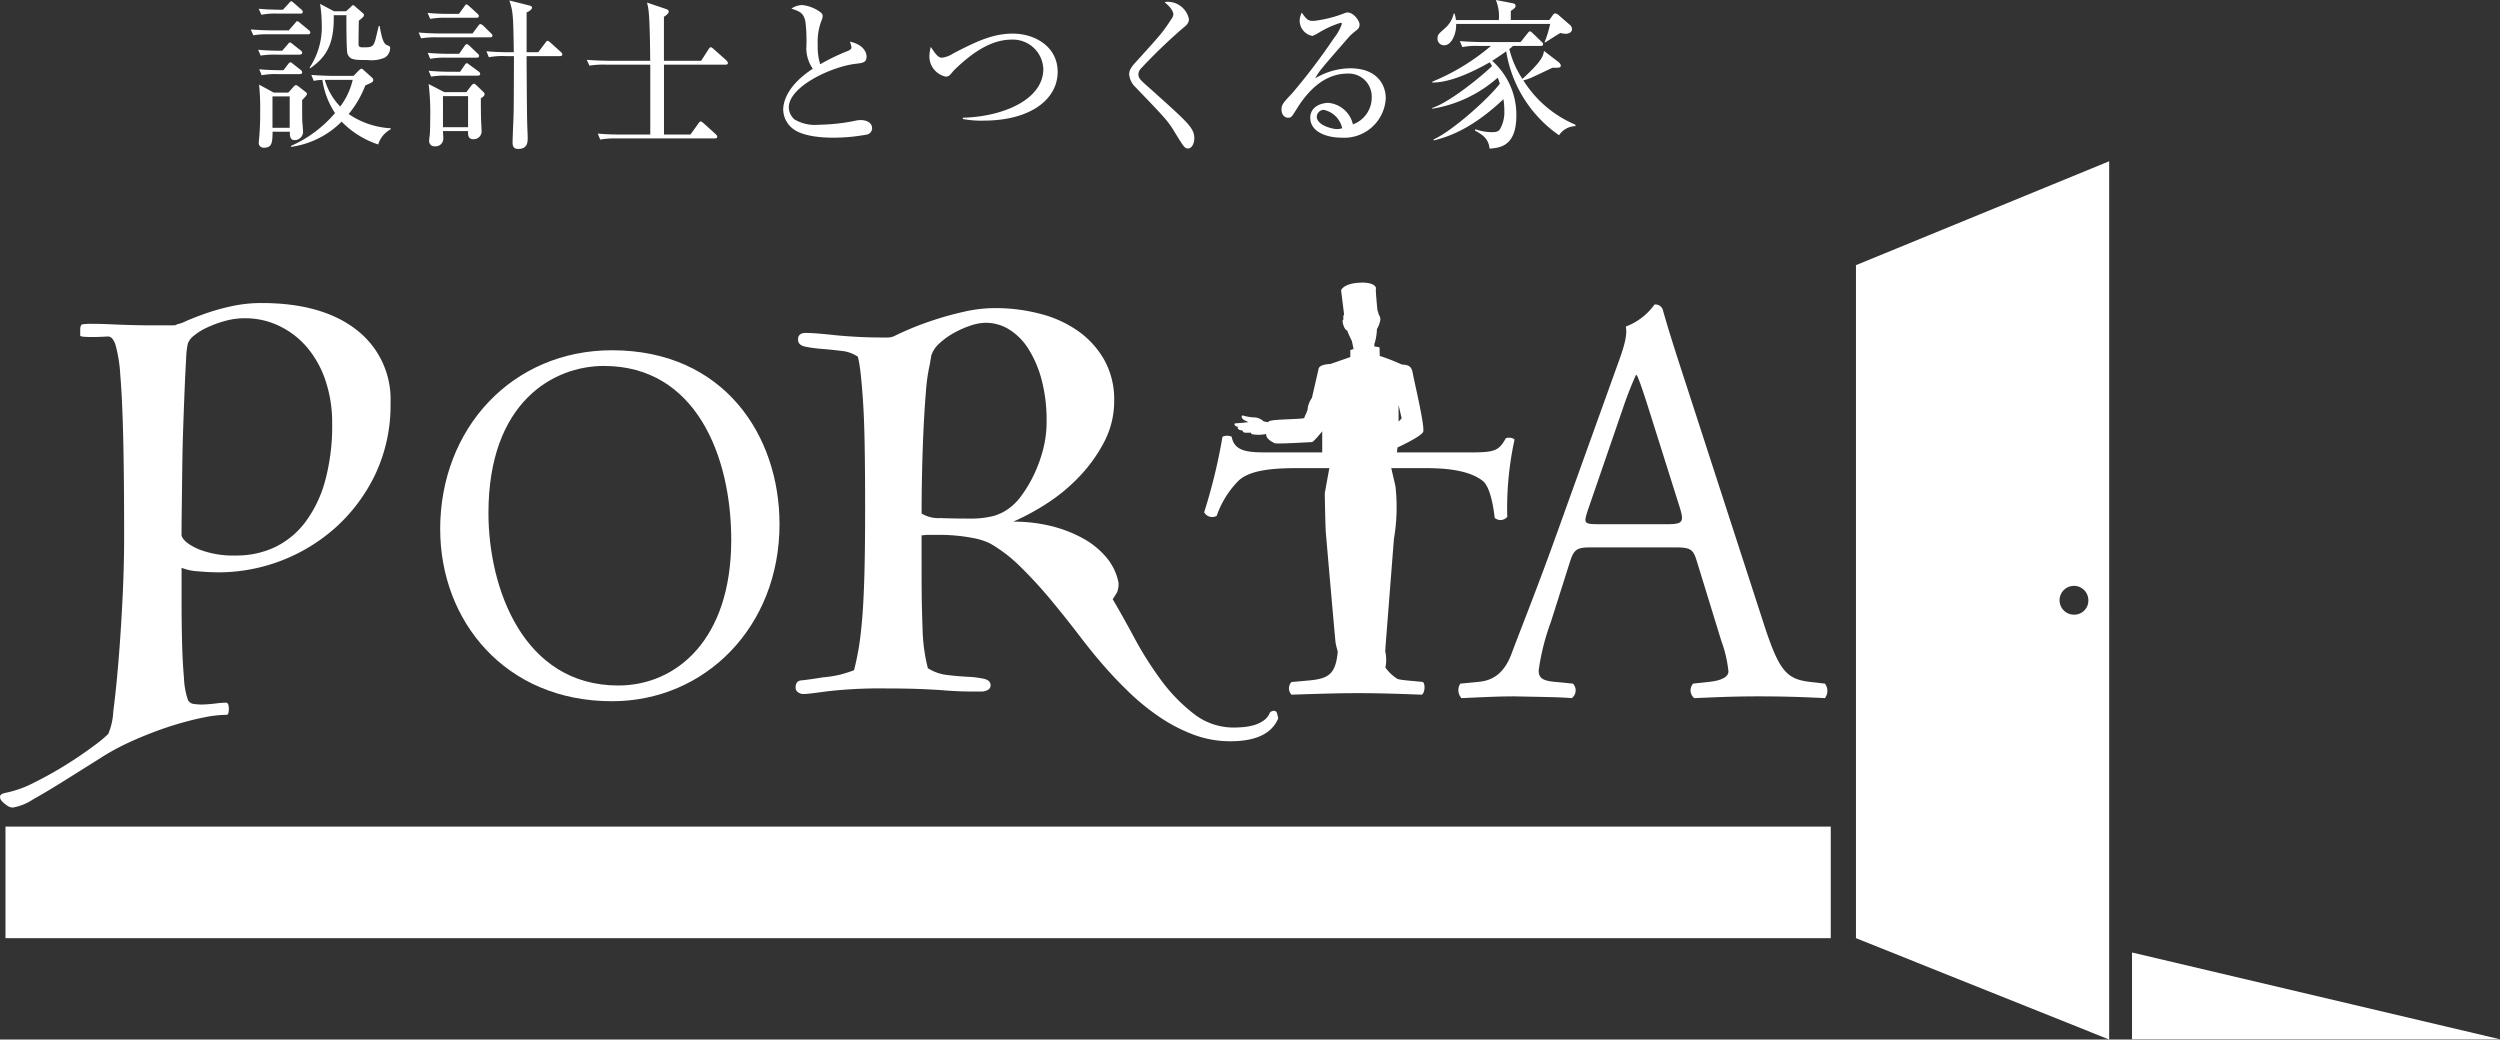
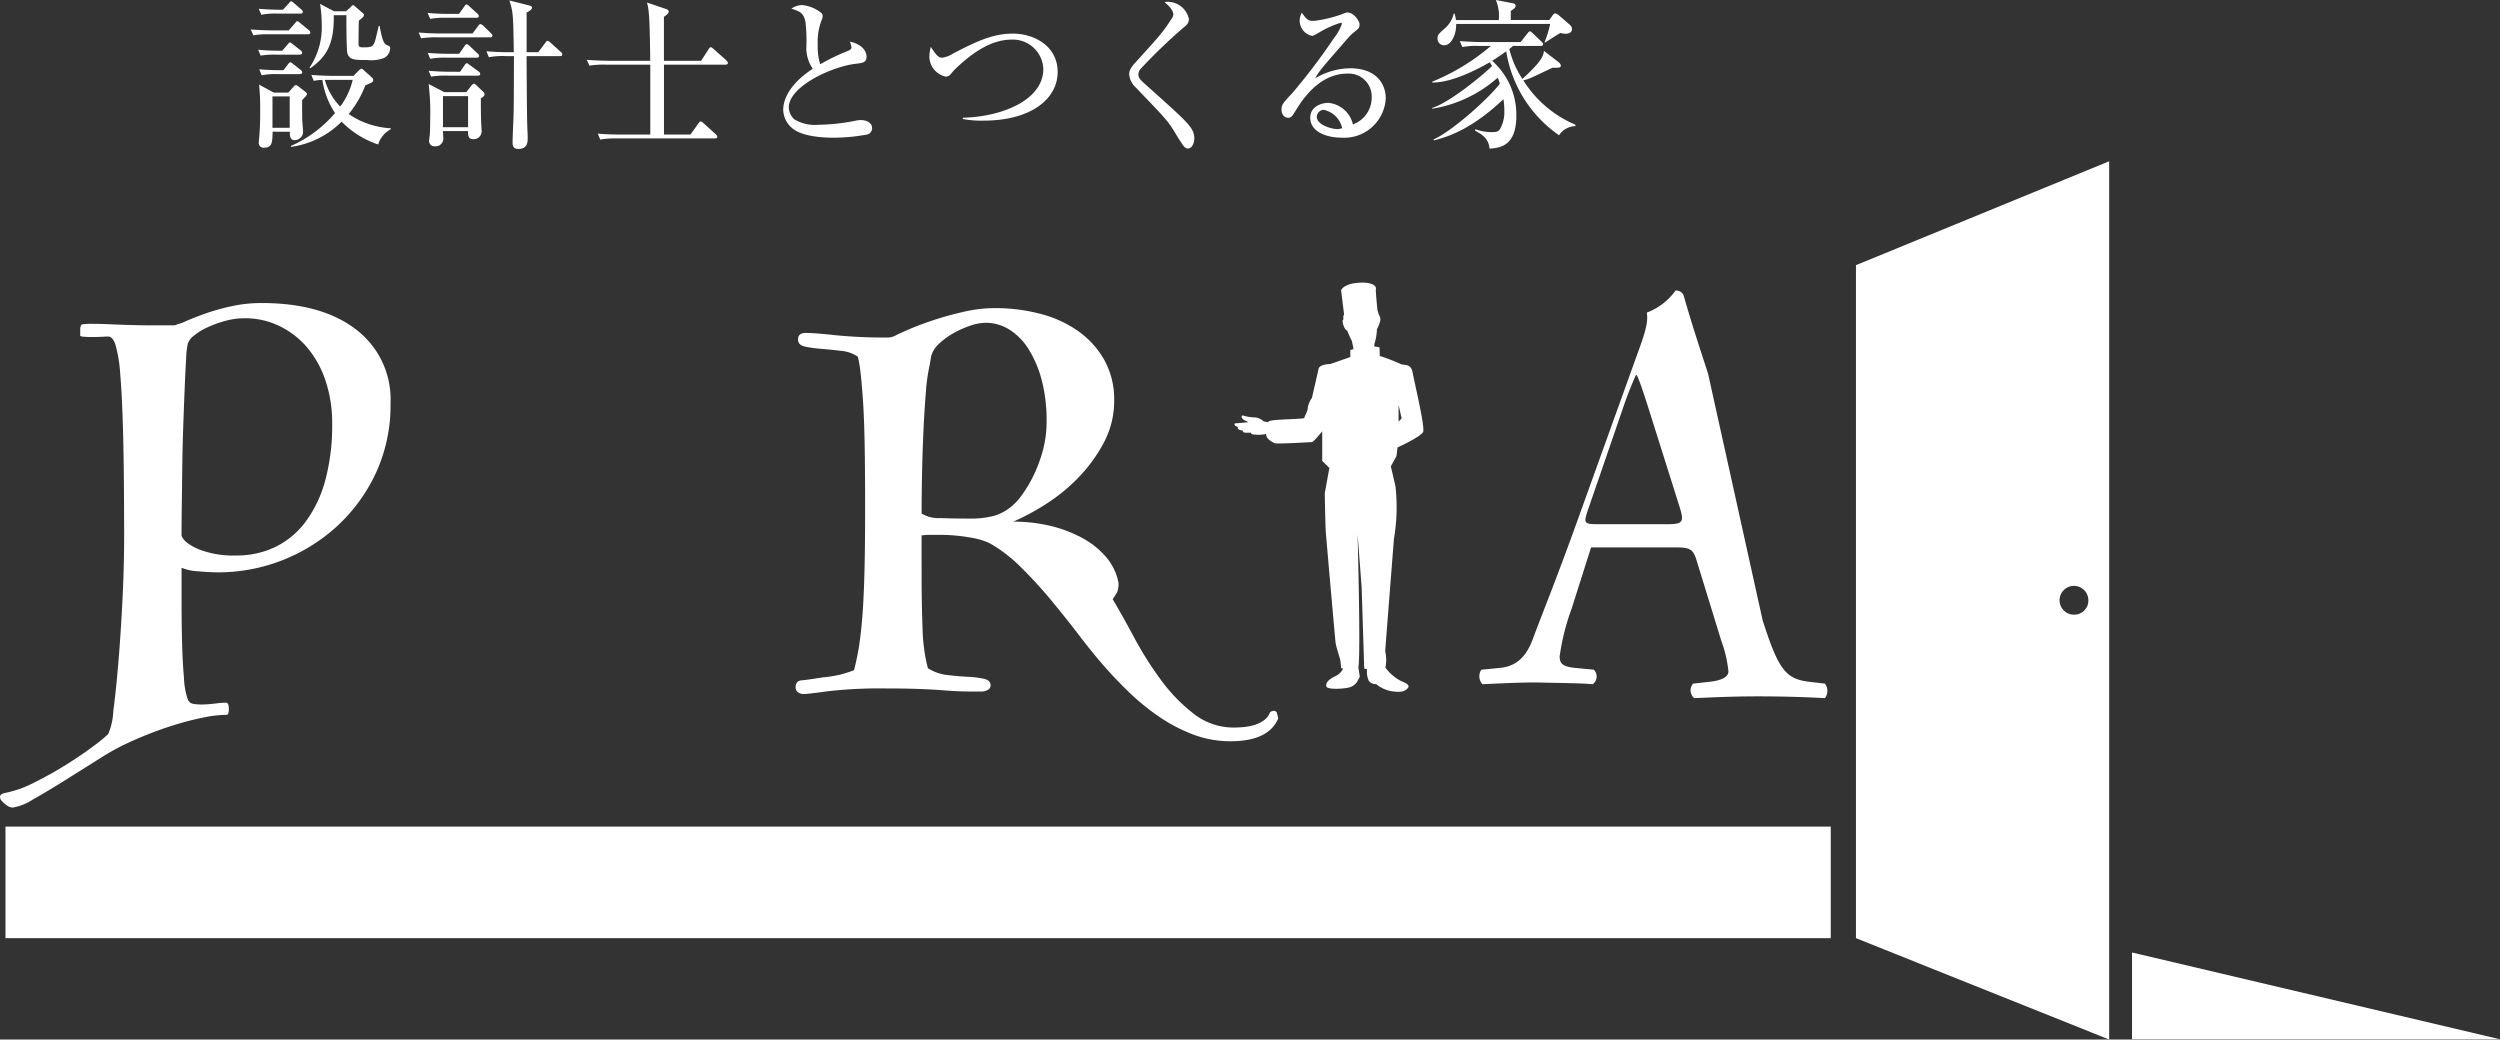
<svg xmlns="http://www.w3.org/2000/svg" id="グループ_24865" data-name="グループ 24865" width="282.667" height="117.538" viewBox="0 0 282.667 117.538">
  <rect x="0" y="0" width="282.667" height="117.538" fill="#333333" stroke="none" />
  <path id="パス_58656" data-name="パス 58656" d="M228.82,128.269v9.812h41.605Z" transform="translate(12.241 -20.574)" fill="#fff" />
  <path id="パス_58657" data-name="パス 58657" d="M200,57.417v76.094l28.63,11.463V45.67ZM224.73,96.933a1.628,1.628,0,1,1,1.547-1.626,1.587,1.587,0,0,1-1.547,1.626" transform="translate(9.847 -27.436)" fill="#fff" />
  <path id="パス_58658" data-name="パス 58658" d="M38.9,32.7H34.6a9.959,9.959,0,0,0-1.88.11l-.3-.659c1.061.091,2.3.109,2.489.109h1.812l.7-.8c.1-.109.157-.237.26-.237.121,0,.21.109.331.2l.975.806a.345.345,0,0,1,.174.273c0,.166-.156.2-.263.2M37.964,35H35.422a10.118,10.118,0,0,0-1.88.109l-.278-.659c.959.091,2.019.11,2.716.11l.61-.7c.086-.091.174-.238.26-.238.106,0,.192.091.33.2l.89.694a.363.363,0,0,1,.171.274c0,.165-.157.2-.277.2m.088-4.627H35.509a8.231,8.231,0,0,0-1.882.128l-.3-.677c.957.091,2,.11,2.735.11l.662-.714c.086-.092.174-.238.26-.238.125,0,.192.092.331.2l.819.714a.392.392,0,0,1,.174.275c0,.181-.14.2-.261.2m.19,9.766c0,1.664,0,1.865.017,2.359.018.2.089,1.116.089,1.3a.955.955,0,0,1-.975.878c-.506,0-.523-.494-.523-.951H34.9c-.032,1.188-.032,1.811-.991,1.811a.535.535,0,0,1-.576-.55,4.4,4.4,0,0,1,.036-.456,29.786,29.786,0,0,0,.121-3,26.35,26.35,0,0,0-.121-3.128l1.655.9h1.653l.523-.585c.07-.091.21-.256.33-.256s.261.127.367.2l.747.585a.3.3,0,0,1,.14.2c0,.146-.193.347-.542.694m-.277-2.926H35.542a8.277,8.277,0,0,0-1.879.129l-.278-.677c.957.092,2,.109,2.735.109l.523-.677c.086-.109.156-.219.277-.219.086,0,.174.09.314.2l.836.657a.4.4,0,0,1,.171.275c0,.183-.157.2-.277.2m-1.133,2.525H34.883v3.547h1.947Zm10,5.431a10.278,10.278,0,0,1-4.13-2.579,10,10,0,0,1-5.727,2.854v-.11a13.85,13.85,0,0,0,4.98-3.713,9.229,9.229,0,0,1-1.427-3.747,4.5,4.5,0,0,0-.976.109l-.277-.677c1.061.091,2.282.109,2.471.109h2.3l.61-.623c.089-.073.192-.182.3-.182s.209.128.295.2l.855.769a.457.457,0,0,1,.174.292c0,.236-.1.273-.9.621A11.487,11.487,0,0,1,43.5,41.716a9.286,9.286,0,0,0,4.756,1.609v.11a2.941,2.941,0,0,0-1.428,1.736m.73-9.82a3.909,3.909,0,0,1-1.951.256c-1.427,0-1.983,0-2.246-.714-.121-.348-.121-3.6-.121-4.188l.017-.164H41.812c.053,3.127-.73,4.664-2.663,6l-.071-.073A8.223,8.223,0,0,0,40.455,31.6a15.365,15.365,0,0,0-.192-2.341l1.585.84H43.2l.506-.456c.089-.092.192-.238.3-.238.07,0,.192.109.263.183l.783.677c.086.073.174.145.174.237a.391.391,0,0,1-.125.274c-.1.092-.33.292-.452.384-.018.531-.036,1.994-.036,2.579,0,.238,0,.439.47.439,1.029,0,1.185-.054,1.427-.823.07-.256.331-1.371.384-1.591H47c.227,1.225.4,1.994.819,2.157.331.129.367.147.367.366a1.278,1.278,0,0,1-.627,1.061m-6.13,2.505H40.8a7.148,7.148,0,0,0,1.742,3.017,8.064,8.064,0,0,0,1.412-3.017Z" transform="translate(-4.075 -28.822)" fill="#fff" />
  <path id="パス_58659" data-name="パス 58659" d="M56.047,32.618l.627-.843c.139-.183.174-.219.26-.219.121,0,.278.146.331.183l.855.842c.1.091.174.164.174.273,0,.166-.14.2-.263.2H52.114a10.123,10.123,0,0,0-1.882.11l-.278-.659c.819.074,1.655.11,2.474.11ZM54.514,30.4l.595-.823c.1-.146.156-.238.26-.238s.21.11.313.2l.9.823c.106.11.174.166.174.292,0,.166-.139.183-.26.183H53.139a9.587,9.587,0,0,0-1.88.129l-.295-.677a22.723,22.723,0,0,0,2.488.109Zm.017,4.518.595-.86c.121-.164.19-.238.278-.238s.26.146.313.2l.9.86a.391.391,0,0,1,.174.275c0,.164-.157.2-.278.2H53.139a8.31,8.31,0,0,0-1.88.128l-.277-.677c.816.074,1.652.11,2.471.11Zm.107,2.03.5-.732c.123-.182.192-.237.263-.237s.086.018.33.2l.993.731a.35.35,0,0,1,.19.273c0,.166-.157.2-.26.2H53.243a10.086,10.086,0,0,0-1.88.11l-.278-.659c.819.074,1.638.109,2.472.109Zm.712,2.3.542-.714c.068-.091.224-.237.33-.237.087,0,.261.165.331.237l.766.732a.344.344,0,0,1,.086.256c0,.11-.207.347-.417.4,0,.968,0,1.791.036,2.724,0,.166.05.843.05.989a.889.889,0,0,1-.939.933c-.331,0-.644-.11-.591-.915H52.705c0,.129.036.66.036.769a.877.877,0,0,1-.976.95.589.589,0,0,1-.626-.622c0-.09.05-.511.067-.586.018-.181.053-.712.053-1.81a27.681,27.681,0,0,0-.174-4.023l1.759.914Zm-2.645,3.968h2.838V39.7H52.705Zm10.777-8.486.783-1.042c.139-.183.174-.238.263-.238.068,0,.139.037.328.2L66.024,34.7a.393.393,0,0,1,.174.275c0,.164-.139.2-.26.2H62.157c.036,6.384.054,7.1.089,8.193.036.786.036.878.036,1.061,0,.439,0,1.242-1.064,1.242-.61,0-.644-.439-.644-.731,0-.457.088-2.468.106-2.871.032-1.134.032-1.719.05-6.895h-.957a8.289,8.289,0,0,0-1.88.129l-.277-.677c.819.073,1.655.109,2.471.109h.627c-.068-4.151-.068-4.518-.5-5.852l2.176.548c.295.074.383.146.383.257,0,.236-.383.457-.612.548v4.5Z" transform="translate(-2.619 -28.831)" fill="#fff" />
  <path id="パス_58660" data-name="パス 58660" d="M80.431,35.69l.836-1.3c.086-.128.157-.238.26-.238s.243.129.314.2l1.445,1.28c0,.017.174.164.174.292,0,.164-.139.2-.277.2H76.234v7.9h2.994l.89-1.244c.156-.219.207-.236.26-.236.121,0,.26.144.331.2l1.374,1.243c.088.091.174.164.174.292,0,.165-.157.183-.278.183H70.925a9.834,9.834,0,0,0-1.9.129l-.278-.677c1.065.109,2.3.109,2.492.109h3.446v-7.9h-5a10.088,10.088,0,0,0-1.88.109l-.3-.657c1.061.09,2.3.109,2.489.109h4.685c-.053-5.359-.174-5.852-.367-6.584l2.212.749c.139.054.245.129.245.292,0,.22-.419.494-.54.568V35.69Z" transform="translate(-1.16 -28.812)" fill="#fff" />
  <path id="パス_58661" data-name="パス 58661" d="M97.453,44.009a20.6,20.6,0,0,1-3.727.348c-.627,0-3.325,0-4.614-1.007a2.8,2.8,0,0,1-1.1-2.139c0-1.171.73-2.945,3.343-4.645a4.161,4.161,0,0,1-.733-2.267,17.863,17.863,0,0,0-.1-3.073c-.227-.988-.59-1.116-1.583-1.463a2.247,2.247,0,0,1,1.2-.4,4.117,4.117,0,0,1,2.142.859.509.509,0,0,1,.193.421,1.935,1.935,0,0,1-.14.493,6.722,6.722,0,0,0-.419,2.743,6.58,6.58,0,0,0,.281,2.177,23.729,23.729,0,0,1,3.151-1.518c.243-.11.381-.2.381-.4a3.256,3.256,0,0,0-.174-.64c1.83.4,1.883,1.537,1.883,1.683,0,.677-.42.732-1.239.823-2.663.311-7.554,2.542-7.554,4.938a1.864,1.864,0,0,0,.644,1.354,4.54,4.54,0,0,0,2.734.6,22.2,22.2,0,0,0,3.988-.421,3.531,3.531,0,0,1,.783-.109c.156,0,1.27.037,1.27.952a.742.742,0,0,1-.609.694" transform="translate(0.543 -28.791)" fill="#fff" />
  <path id="パス_58662" data-name="パス 58662" d="M109.386,42.188A12.009,12.009,0,0,1,107.054,42v-.146c4.472-.109,9.1-2.011,9.1-5.524a3.447,3.447,0,0,0-3.549-3.31c-1.969,0-4.005,1.005-6.462,3.382-.086.075-.4.457-.47.531a.688.688,0,0,1-.538.275,2.343,2.343,0,0,1-1.865-2.306,5.381,5.381,0,0,1,.157-1.059c.54.8.819,1.225,1.27,1.225a3,3,0,0,0,1.289-.494c2.456-1.262,4.372-2.231,6.722-2.231,2.439,0,5.067,1.426,5.067,4.334,0,3.053-3.012,5.505-8.392,5.505" transform="translate(1.811 -28.543)" fill="#fff" />
  <path id="パス_58663" data-name="パス 58663" d="M130.779,45.609c-.384,0-.506-.219-1.638-2.067-.677-1.1-1.132-1.572-4.3-4.865a2.243,2.243,0,0,1-.712-1.445c0-.292.05-.64.694-1.334,2.787-3.073,3.065-3.365,4.076-4.92a1.025,1.025,0,0,0,.225-.548c0-.129-.086-.64-.99-1.354a.944.944,0,0,1,.33-.054,2.454,2.454,0,0,1,2.419,1.956c0,.477-.314.732-.663,1.007a60.8,60.8,0,0,0-4.77,4.59.974.974,0,0,0-.278.622c0,.474.174.621,1.289,1.609,3.118,2.8,4.3,3.84,4.771,4.663a1.93,1.93,0,0,1,.262.952c0,.585-.262,1.188-.715,1.188" transform="translate(3.544 -28.819)" fill="#fff" />
  <path id="パス_58664" data-name="パス 58664" d="M146.8,44.291c-1.635,0-3.518-.64-3.518-2.25,0-1.279,1.27-1.683,2.057-1.683a3.15,3.15,0,0,1,2.767,2.433,3.229,3.229,0,0,0,2.125-3.073,2.6,2.6,0,0,0-2.734-2.67c-2.578,0-4.458,1.883-5.8,4.079-.452.731-.556.914-.9.914-.434,0-.766-.366-.766-.933,0-.549.225-.8,1.183-1.81a69.292,69.292,0,0,0,4.756-6.274,5.531,5.531,0,0,0,.887-1.59.128.128,0,0,0-.14-.129,10.832,10.832,0,0,0-2.438,1.1,5.128,5.128,0,0,1-.747.386,1.757,1.757,0,0,1-1.446-1.683,1.943,1.943,0,0,1,.243-.952c.612.934.853.934,1.359.934a13.963,13.963,0,0,0,3.2-.768c.417-.166.47-.182.61-.182.7,0,1.356.95,1.356,1.333,0,.421-.121.512-.694.952a5.977,5.977,0,0,0-.644.639c-2.944,3.385-3.275,3.75-3.674,4.516a7.861,7.861,0,0,1,3.952-1.132c2.994,0,4.023,1.809,4.023,3.4a4.7,4.7,0,0,1-5.016,4.444m-2-3.146a.818.818,0,0,0-.783.769c0,.987,1.794,1.408,2.282,1.408a1.5,1.5,0,0,0,.59-.109,2.7,2.7,0,0,0-2.089-2.068" transform="translate(4.865 -28.727)" fill="#fff" />
  <path id="パス_58665" data-name="パス 58665" d="M170.1,44.124a14.274,14.274,0,0,1-5.971-9.491c-.246.182-.68.495-1.585,1.079a8.163,8.163,0,0,1,2.732,6.2c0,3.493-1.9,3.639-3.029,3.73-.121-1.188-.851-1.591-1.653-2.049l.053-.144a5.654,5.654,0,0,0,1.827.328c.523,0,.765-.055.957-.348a3.937,3.937,0,0,0,.487-2.1,9,9,0,0,0-.1-1.279c-3.518,3.31-6.077,4.206-7.872,4.663l-.036-.109c2.126-.951,6.252-4.645,7.5-6.309a6.185,6.185,0,0,0-.242-.677,14.742,14.742,0,0,1-7.4,3.511v-.092c2.072-.659,5.92-3.877,6.757-4.736a2.48,2.48,0,0,0-.263-.421c-2.785,1.592-4.978,2.306-6.494,2.286V38.07a24.559,24.559,0,0,0,6.633-4.042h-1.356a8.282,8.282,0,0,0-1.88.129l-.278-.677c1.061.092,2.279.109,2.472.109h4.4l.769-.968c.1-.127.171-.237.277-.237.121,0,.225.11.313.2l1.008.968c.125.109.174.165.174.274,0,.183-.139.2-.26.2H164.9a3.119,3.119,0,0,1-.42.349,10.758,10.758,0,0,0,1.481,3.384c2.265-2.068,2.35-2.617,2.439-3.165l1.652,1.263c.071.054.246.237.246.366,0,.273-.1.273-.94.273-.4.184-2.142,1.025-2.506,1.172a5.574,5.574,0,0,1-.783.255,12.81,12.81,0,0,0,5.884,5.011V43.1a2.25,2.25,0,0,0-1.847,1.024m.747-11.467a3.473,3.473,0,0,1-.609-.092c-.556.33-1.164.732-1.687,1.061h-.1a11.92,11.92,0,0,0,.641-2.085H158.47c.036,1.152-.538,2.414-1.339,2.414a.738.738,0,0,1-.769-.768c0-.421.106-.511.855-1.171a3.042,3.042,0,0,0,.975-1.646h.1a5.153,5.153,0,0,1,.156.732h4.842a4.736,4.736,0,0,0-.331-2.268l1.9.366c.139.018.331.091.331.292s-.14.311-.542.585V31.1H169l.366-.512c.051-.091.174-.237.3-.237a.7.7,0,0,1,.4.2l1.306,1.133a.6.6,0,0,1,.192.459c0,.364-.383.51-.715.51" transform="translate(6.173 -28.835)" fill="#fff" />
  <rect id="長方形_10543" data-name="長方形 10543" width="206.377" height="12.615" transform="translate(0.62 93.461)" fill="#fff" />
  <path id="パス_58677" data-name="パス 58677" d="M20.285,86.906q0-7-.109-11.412t-.327-6.91a16.022,16.022,0,0,0-.546-3.412c-.218-.611-.491-.918-.819-.918-.109,0-.327.011-.654.029s-.682.029-1.065.029-.719-.009-1.009-.029-.436-.066-.436-.143v-.66c0-.325.073-.524.218-.6a7.612,7.612,0,0,1,1.2-.057q.928,0,2.155.057t2.538.087q1.309.029,2.4.028H25.6c.455,0,.664-.037.628-.115a3.979,3.979,0,0,0,1.065-.373q.845-.372,2.127-.831a24.964,24.964,0,0,1,2.948-.833,15.829,15.829,0,0,1,3.465-.373q6.822,0,10.7,3.011a9.919,9.919,0,0,1,3.874,8.287,18.276,18.276,0,0,1-1.692,8,19.239,19.239,0,0,1-4.447,6.02A19.936,19.936,0,0,1,31.035,90.92q-1.093,0-2.374-.116a5.787,5.787,0,0,1-1.882-.4V94.13q0,2.294.054,4.588t.219,4.157a8.625,8.625,0,0,0,.436,2.438.816.816,0,0,0,.682.487,5.652,5.652,0,0,0,1.173.057q.655-.029,1.337-.115a9.558,9.558,0,0,1,1.174-.086.346.346,0,0,1,.218.257,1.937,1.937,0,0,1,0,.918c-.037.133-.109.2-.218.2a12.751,12.751,0,0,0-2.374.257q-1.337.258-2.838.689t-3,1q-1.5.57-2.866,1.2a26.5,26.5,0,0,0-3.274,1.807l-3.929,2.466q-1.964,1.233-3.6,2.15a5.923,5.923,0,0,1-2.292.917,1.2,1.2,0,0,1-.628-.23,2.726,2.726,0,0,1-.6-.516.643.643,0,0,1-.192-.545c.038-.171.237-.3.6-.373a12.039,12.039,0,0,0,3.22-1.147q1.855-.918,3.6-2.007t3.084-2.094a16.609,16.609,0,0,0,1.719-1.4,7.331,7.331,0,0,0,.573-2.551q.3-2.268.573-5.506t.465-7.053q.19-3.813.191-7.2m6.494-.116q.273.8,1.911,1.521a10.7,10.7,0,0,0,4.255.716,10.106,10.106,0,0,0,4.394-.947,9.365,9.365,0,0,0,3.438-2.838,13.856,13.856,0,0,0,2.238-4.673,23.707,23.707,0,0,0,.791-6.451,14.938,14.938,0,0,0-.764-4.9,11.374,11.374,0,0,0-2.1-3.755A9.574,9.574,0,0,0,37.8,63.05a8.868,8.868,0,0,0-3.875-.86,8.361,8.361,0,0,0-2.265.315,12.682,12.682,0,0,0-2.019.745,6.825,6.825,0,0,0-1.473.917,1.985,1.985,0,0,0-.682.889,9.586,9.586,0,0,0-.191,1.721q-.083,1.376-.165,3.354t-.164,4.358q-.081,2.38-.109,4.673t-.054,4.329q-.028,2.036-.027,3.3" transform="translate(-6.25 -26.207)" fill="#fff" />
  <path id="パス_58678" data-name="パス 58678" d="M103.552,91.506q0,2.924.108,5.706a19.69,19.69,0,0,0,.6,4.5,5.118,5.118,0,0,0,2.209.774c.819.1,1.592.164,2.32.2a10.638,10.638,0,0,1,1.828.231q.736.171.736.745a.587.587,0,0,1-.273.486,1.491,1.491,0,0,1-.873.2,41.9,41.9,0,0,1-4.312-.144q-2.729-.2-6.221-.2a52.824,52.824,0,0,0-6.74.316q-2.265.314-2.7.315a1.068,1.068,0,0,1-.654-.2.64.64,0,0,1-.273-.545q0-.744.655-.8t2.455-.344a12.736,12.736,0,0,0,1.965-.315,15.79,15.79,0,0,0,1.528-.487q.327-1.261.545-2.581t.382-3.3q.164-1.979.246-4.931t.082-7.6q0-4.244-.055-7.2t-.191-4.93q-.138-1.979-.273-3.126a14.379,14.379,0,0,0-.3-1.778,3.959,3.959,0,0,0-1.855-.66q-1.147-.141-2.238-.229a14.428,14.428,0,0,1-1.883-.258c-.527-.116-.791-.382-.791-.8q0-.744.873-.745.983,0,3.356.258a54.994,54.994,0,0,0,5.812.259,1.886,1.886,0,0,0,.873-.172q.544-.288,1.746-.8t2.784-1.032q1.582-.517,3.356-.918a15.671,15.671,0,0,1,3.466-.4,19.947,19.947,0,0,1,5.184.66,13,13,0,0,1,4.284,1.979,10.043,10.043,0,0,1,2.92,3.268,9.134,9.134,0,0,1,1.092,4.531,9.981,9.981,0,0,1-1.119,4.673,17.147,17.147,0,0,1-2.811,3.927,19.93,19.93,0,0,1-3.711,3.069,26.368,26.368,0,0,1-3.766,2.035,17.754,17.754,0,0,1,4.229.487,14.7,14.7,0,0,1,3.6,1.376,9.4,9.4,0,0,1,2.673,2.152,6.326,6.326,0,0,1,1.392,2.866,2.655,2.655,0,0,1-.136,1.061q-.136.258-.518.832,1.09,1.836,2.428,4.329a39.435,39.435,0,0,0,3,4.76,19.023,19.023,0,0,0,3.711,3.842,7.291,7.291,0,0,0,4.558,1.577q.491,0,1.118-.057a6.155,6.155,0,0,0,1.2-.23,3.741,3.741,0,0,0,1.065-.516,1.936,1.936,0,0,0,.708-.917.706.706,0,0,1,.438-.173.345.345,0,0,1,.354.287q.081.286.136.574-1.092,2.58-5.4,2.581a11.811,11.811,0,0,1-4.175-.746,18.243,18.243,0,0,1-3.82-1.979,25.947,25.947,0,0,1-3.493-2.838q-1.665-1.605-3.138-3.326-1.092-1.261-2.538-3.154t-3.084-3.871a50.241,50.241,0,0,0-3.411-3.728,16.644,16.644,0,0,0-3.52-2.723,7.453,7.453,0,0,0-1.854-.6,20.1,20.1,0,0,0-1.993-.286q-.955-.086-1.773-.087h-1.255a4.422,4.422,0,0,0-.546.029,2.647,2.647,0,0,1-.327.028Zm.927-24.142a20.15,20.15,0,0,0-.436,3.039q-.164,1.95-.273,4.273t-.164,4.816q-.055,2.494-.054,4.731a3.622,3.622,0,0,0,2.1.516q1.555.058,3.355.058a10.33,10.33,0,0,0,2.647-.287,5.416,5.416,0,0,0,1.992-1.032,6.394,6.394,0,0,0,1.228-1.319,14.472,14.472,0,0,0,1.309-2.18,15.861,15.861,0,0,0,1.064-2.838,12.512,12.512,0,0,0,.438-3.354,17.918,17.918,0,0,0-.546-4.617,12.589,12.589,0,0,0-1.474-3.5,6.919,6.919,0,0,0-2.182-2.237,5.016,5.016,0,0,0-2.674-.774,5.544,5.544,0,0,0-1.719.316,10.817,10.817,0,0,0-1.882.831,8.367,8.367,0,0,0-1.638,1.176,3.134,3.134,0,0,0-.927,1.4Z" transform="translate(0.651 -26.163)" fill="#fff" />
-   <path id="パス_58679" data-name="パス 58679" d="M52.2,85.646C52.2,74.177,60.389,65.4,71.631,65.4c12.607,0,18.938,9.578,18.938,19.67,0,11.584-8.4,20.013-18.938,20.013-12.115,0-19.427-9.118-19.427-19.44m32.907,1.2c0-9.462-3.984-19.67-14.407-19.67-5.675,0-13.044,4.071-13.044,16.631,0,8.487,3.929,19.5,14.681,19.5,6.548,0,12.77-5.16,12.77-16.457" transform="translate(-2.432 -25.797)" fill="#fff" />
-   <path id="パス_58680" data-name="パス 58680" d="M151.656,94.826c0,6.021.108,6.882,3.274,7.169l1.746.171c.328.23.219,1.262-.109,1.435-3.11-.116-4.966-.173-7.148-.173s-4.093.057-7.586.173a1.04,1.04,0,0,1,0-1.435l1.965-.171c3.111-.287,3.384-1.148,3.384-7.169V79.82c0-1.777,0-1.835-1.638-1.835h-3c-2.347,0-5.348.114-6.712,1.433a10.53,10.53,0,0,0-2.456,3.958,1.029,1.029,0,0,1-1.419-.4,62.83,62.83,0,0,0,2.073-8.544,1.3,1.3,0,0,1,1.038,0c.327,1.836,2.128,1.778,4.639,1.778h22.1c2.947,0,3.438-.116,4.257-1.606.273-.116.873-.057.982.171a36.441,36.441,0,0,0-.819,8.717.991.991,0,0,1-1.419.116c-.164-1.435-.546-3.556-1.364-4.187-1.255-.975-3.329-1.433-6.331-1.433h-3.875c-1.638,0-1.582.057-1.582,1.95Z" transform="translate(4.194 -25.056)" fill="#fff" />
-   <path id="パス_58681" data-name="パス 58681" d="M185.479,89.722c-.436-1.442-.687-1.638-2.557-1.638H173.5c-1.559,0-1.932.2-2.37,1.573l-2.184,6.881a26.14,26.14,0,0,0-1.371,5.44c0,.786.311,1.179,1.809,1.311l2.058.2a1.089,1.089,0,0,1-.125,1.64c-1.622-.132-3.556-.132-6.487-.2-2.059,0-4.3.13-5.987.2a1.341,1.341,0,0,1-.126-1.64l2.059-.2c1.5-.131,2.869-.852,3.742-3.211,1.122-3.015,2.869-7.275,5.488-14.615l6.363-17.694c.872-2.361,1.247-3.606,1.06-4.655a7.027,7.027,0,0,0,3.243-2.489.878.878,0,0,1,.935.588c.812,2.884,1.809,5.9,2.746,8.783L192.9,96.341c1.809,5.637,2.621,6.621,5.3,6.948l1.736.2a1.337,1.337,0,0,1,0,1.64c-2.557-.132-4.792-.2-7.6-.2-2.994,0-5.364.13-7.173.2a1.138,1.138,0,0,1-.125-1.64l1.809-.2c1.309-.131,2.183-.524,2.183-1.179a14,14,0,0,0-.811-3.473ZM173.13,83.89c-.5,1.508-.436,1.573,1.311,1.573h7.671c1.809,0,1.932-.262,1.371-2.031l-3.368-10.683c-.5-1.574-1.06-3.342-1.434-4.129h-.125a41.306,41.306,0,0,0-1.5,3.867Z" transform="translate(6.399 -26.194)" fill="#fff" />
+   <path id="パス_58681" data-name="パス 58681" d="M185.479,89.722c-.436-1.442-.687-1.638-2.557-1.638H173.5l-2.184,6.881a26.14,26.14,0,0,0-1.371,5.44c0,.786.311,1.179,1.809,1.311l2.058.2a1.089,1.089,0,0,1-.125,1.64c-1.622-.132-3.556-.132-6.487-.2-2.059,0-4.3.13-5.987.2a1.341,1.341,0,0,1-.126-1.64l2.059-.2c1.5-.131,2.869-.852,3.742-3.211,1.122-3.015,2.869-7.275,5.488-14.615l6.363-17.694c.872-2.361,1.247-3.606,1.06-4.655a7.027,7.027,0,0,0,3.243-2.489.878.878,0,0,1,.935.588c.812,2.884,1.809,5.9,2.746,8.783L192.9,96.341c1.809,5.637,2.621,6.621,5.3,6.948l1.736.2a1.337,1.337,0,0,1,0,1.64c-2.557-.132-4.792-.2-7.6-.2-2.994,0-5.364.13-7.173.2a1.138,1.138,0,0,1-.125-1.64l1.809-.2c1.309-.131,2.183-.524,2.183-1.179a14,14,0,0,0-.811-3.473ZM173.13,83.89c-.5,1.508-.436,1.573,1.311,1.573h7.671c1.809,0,1.932-.262,1.371-2.031l-3.368-10.683c-.5-1.574-1.06-3.342-1.434-4.129h-.125a41.306,41.306,0,0,0-1.5,3.867Z" transform="translate(6.399 -26.194)" fill="#fff" />
  <path id="パス_58682" data-name="パス 58682" d="M155.282,68.638c-.135-1.257-1.081-.912-1.37-1.095a21.581,21.581,0,0,0-2.363-.915l-.031-.972a3.623,3.623,0,0,0-.559-.087.634.634,0,0,1,.039-.46,6.546,6.546,0,0,0,.231-1.521,3.117,3.117,0,0,0,.348-.853.8.8,0,0,0-.116-.729l-.173-.549s-.232-2.251-.174-2.434-.232-.79-1.969-.668-1.969.851-1.969.851l.338,2.723a.673.673,0,0,0-.086.412.264.264,0,0,0,.04.113.358.358,0,0,0-.118.342s.116.793.521.975a11.645,11.645,0,0,0,.521,1.157l.194.912-.367.121v.73l.014.057-2.272.795s-1.216,0-1.332.547-.753,3.287-.753,3.287a2.7,2.7,0,0,0-.464,1.094c0,.427-.386.974-.386,1.157s-3.88.121-4.054.426c-.011.021-.022.048-.034.07-.264-.049-.507-.09-.507-.09a1.853,1.853,0,0,0-.887-.445,5.708,5.708,0,0,1-1.39-.2c-.31-.161-.348.366.232.57l.308.161s-1.158.122-1.427.122-.155.406.348.406c-.31.079-.039.405.423.405a.259.259,0,0,0,.232.244,3.883,3.883,0,0,0,.7,0s0,.161.232.2a4.206,4.206,0,0,0,1.5-.045c0,.043,0,.087.008.127.057.486.714.791.946.912s4.054-.121,4.227-.121,1.159-1.217,1.159-1.217V78.5l.81.79-.521,2.86s.057,3.59.116,4.382,1.042,11.986,1.1,12.473.462,1.7.521,1.947.115.974.115.974.084.024.216.052a1.713,1.713,0,0,1-.875.858c-.8.383-1.093.766-1.02,1.148s1.748.307,2.476.153a1.553,1.553,0,0,0,1.019-.689l.291-.534-.162-1.08c.288-1.312-.091-15.059-.091-15.059l.464,6.024.29,9.188s.126.026.317.057a2.481,2.481,0,0,0,.184,1.281.892.892,0,0,0,.849.405,3.606,3.606,0,0,0,1.776.812c1.081.164,1.466,0,1.775-.325s-.077-.568-.694-.811a5.064,5.064,0,0,1-1.815-1.543,4.124,4.124,0,0,0-.018-1.823l.057-.852.927-11.866a21.257,21.257,0,0,0,.173-5.962c-.08-.356-.521-2.252-.521-2.252l.637-1.157.116-.972s2.663-1.217,2.9-1.766-1.11-6.13-1.158-6.571m-1.621,5.415V72.167l.348,1.521Z" transform="translate(4.457 -26.384)" fill="#fff" />
</svg>